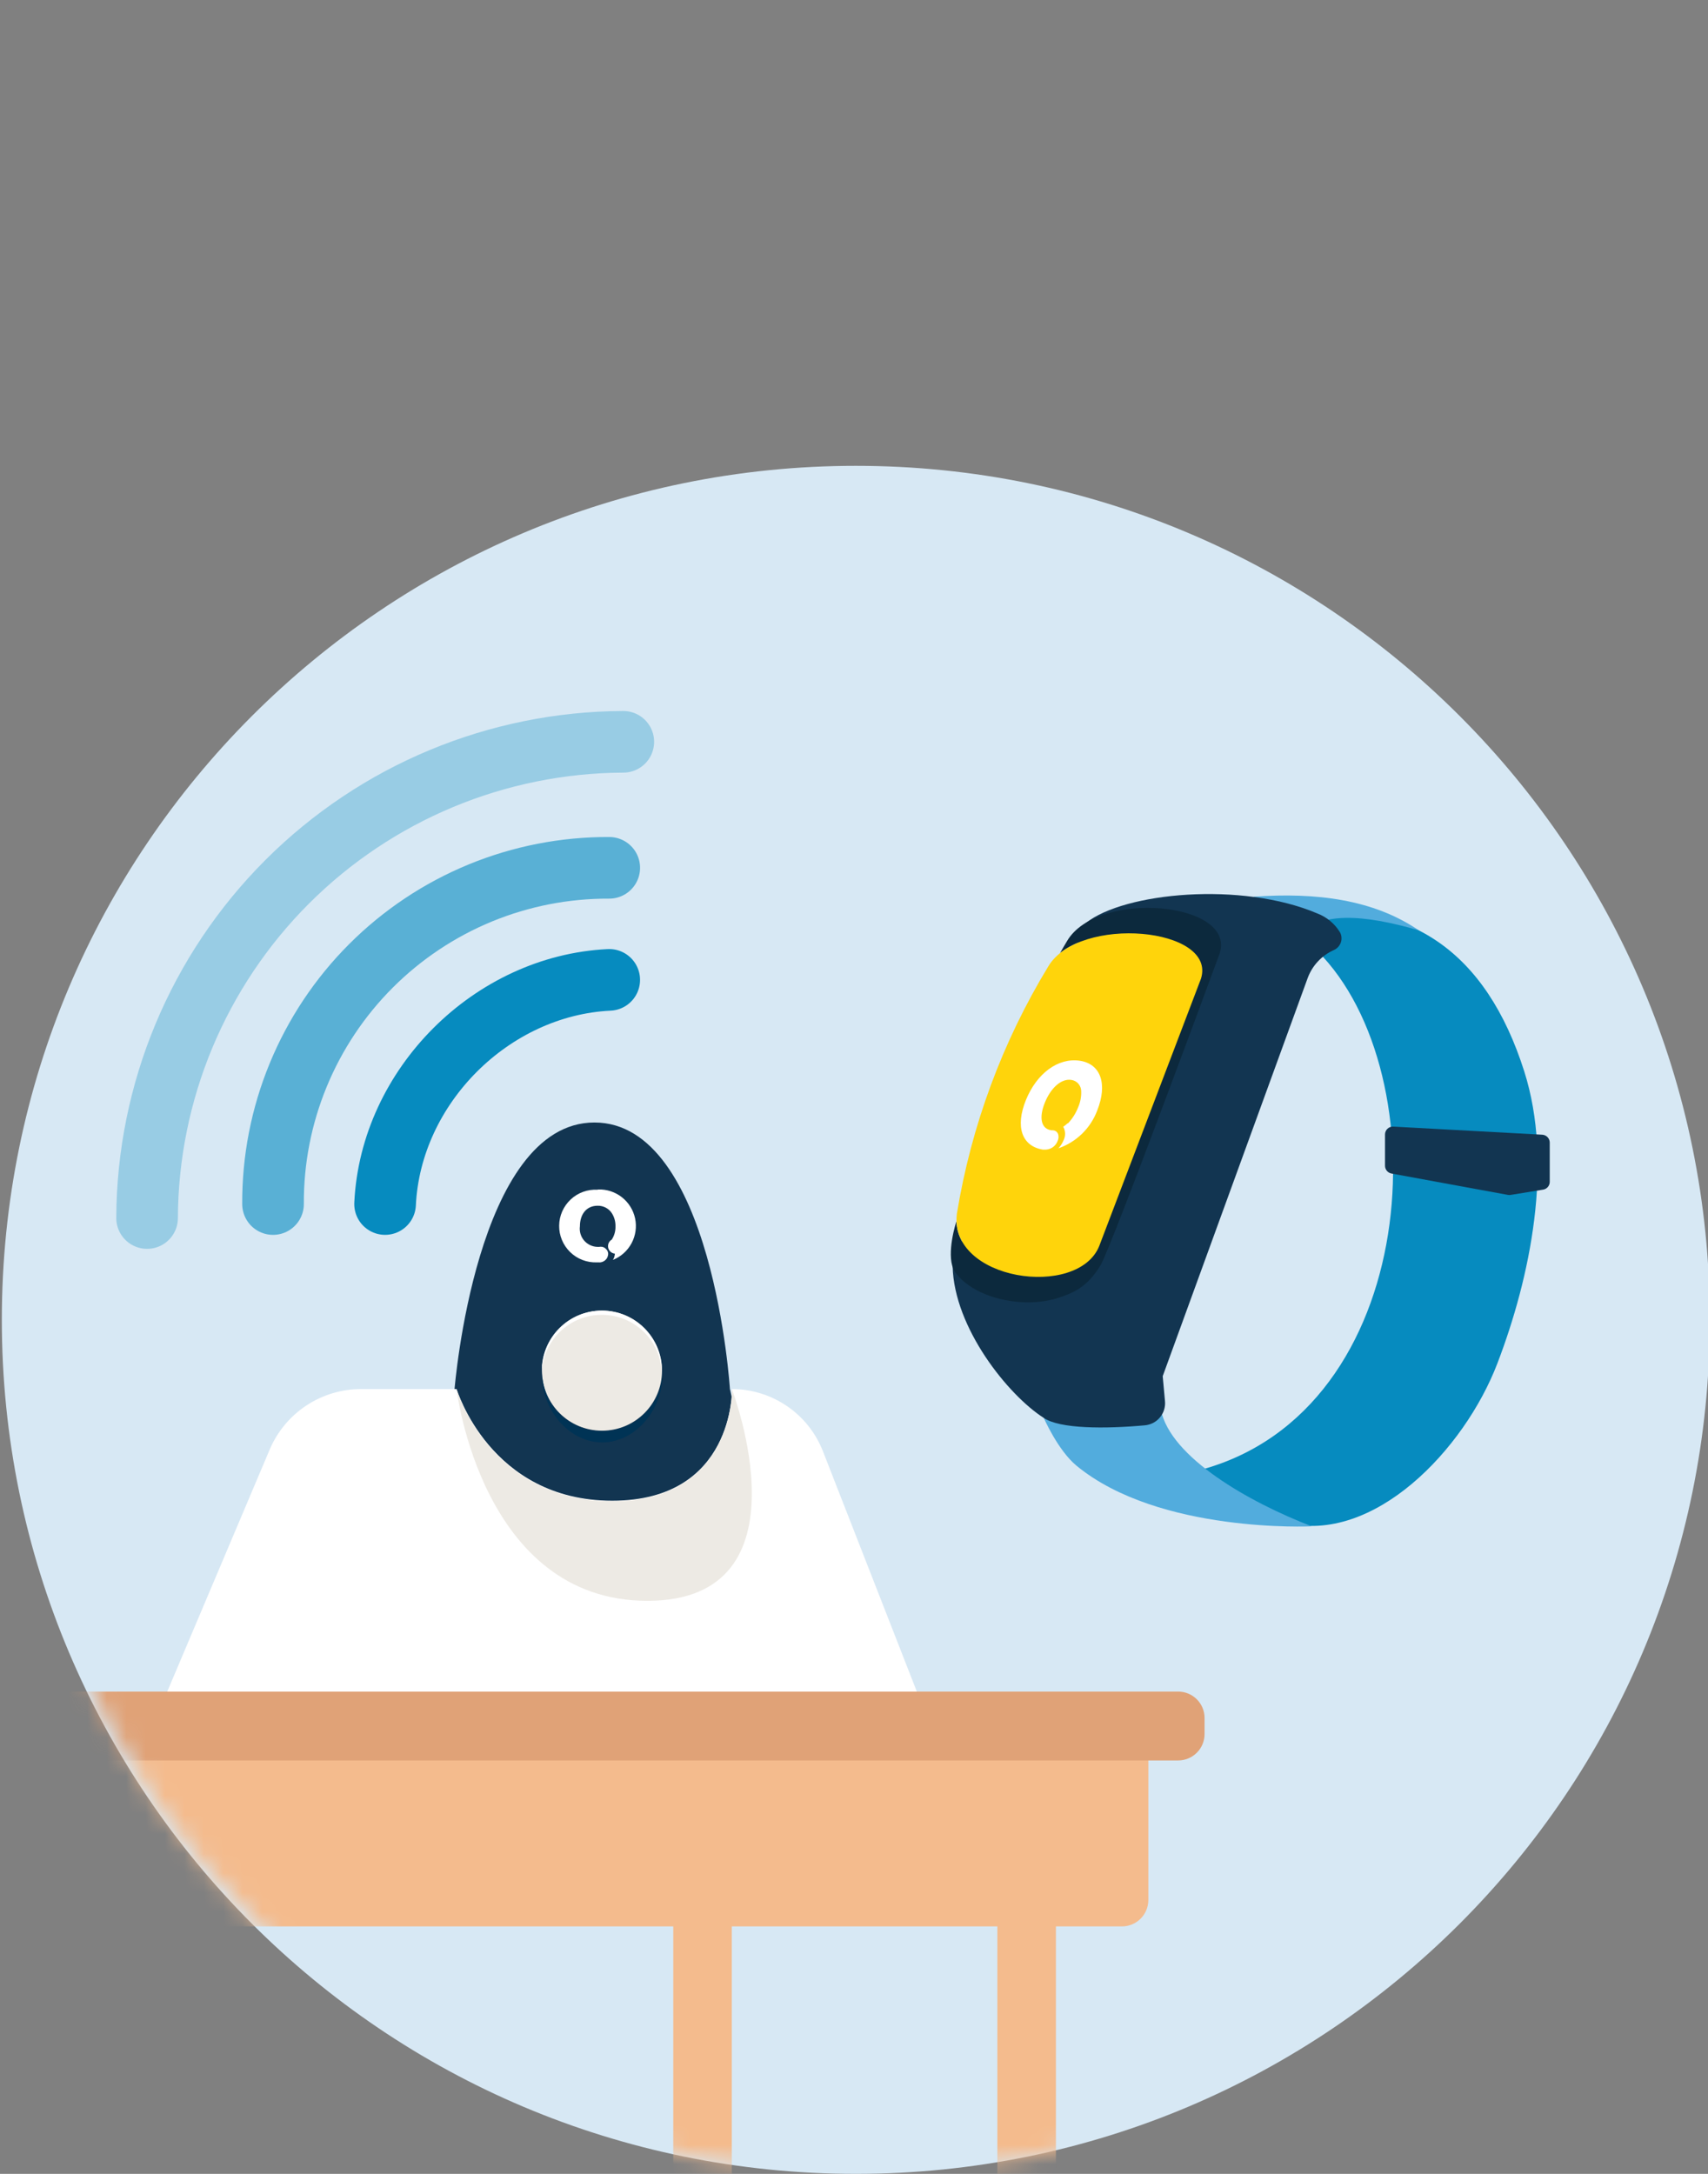
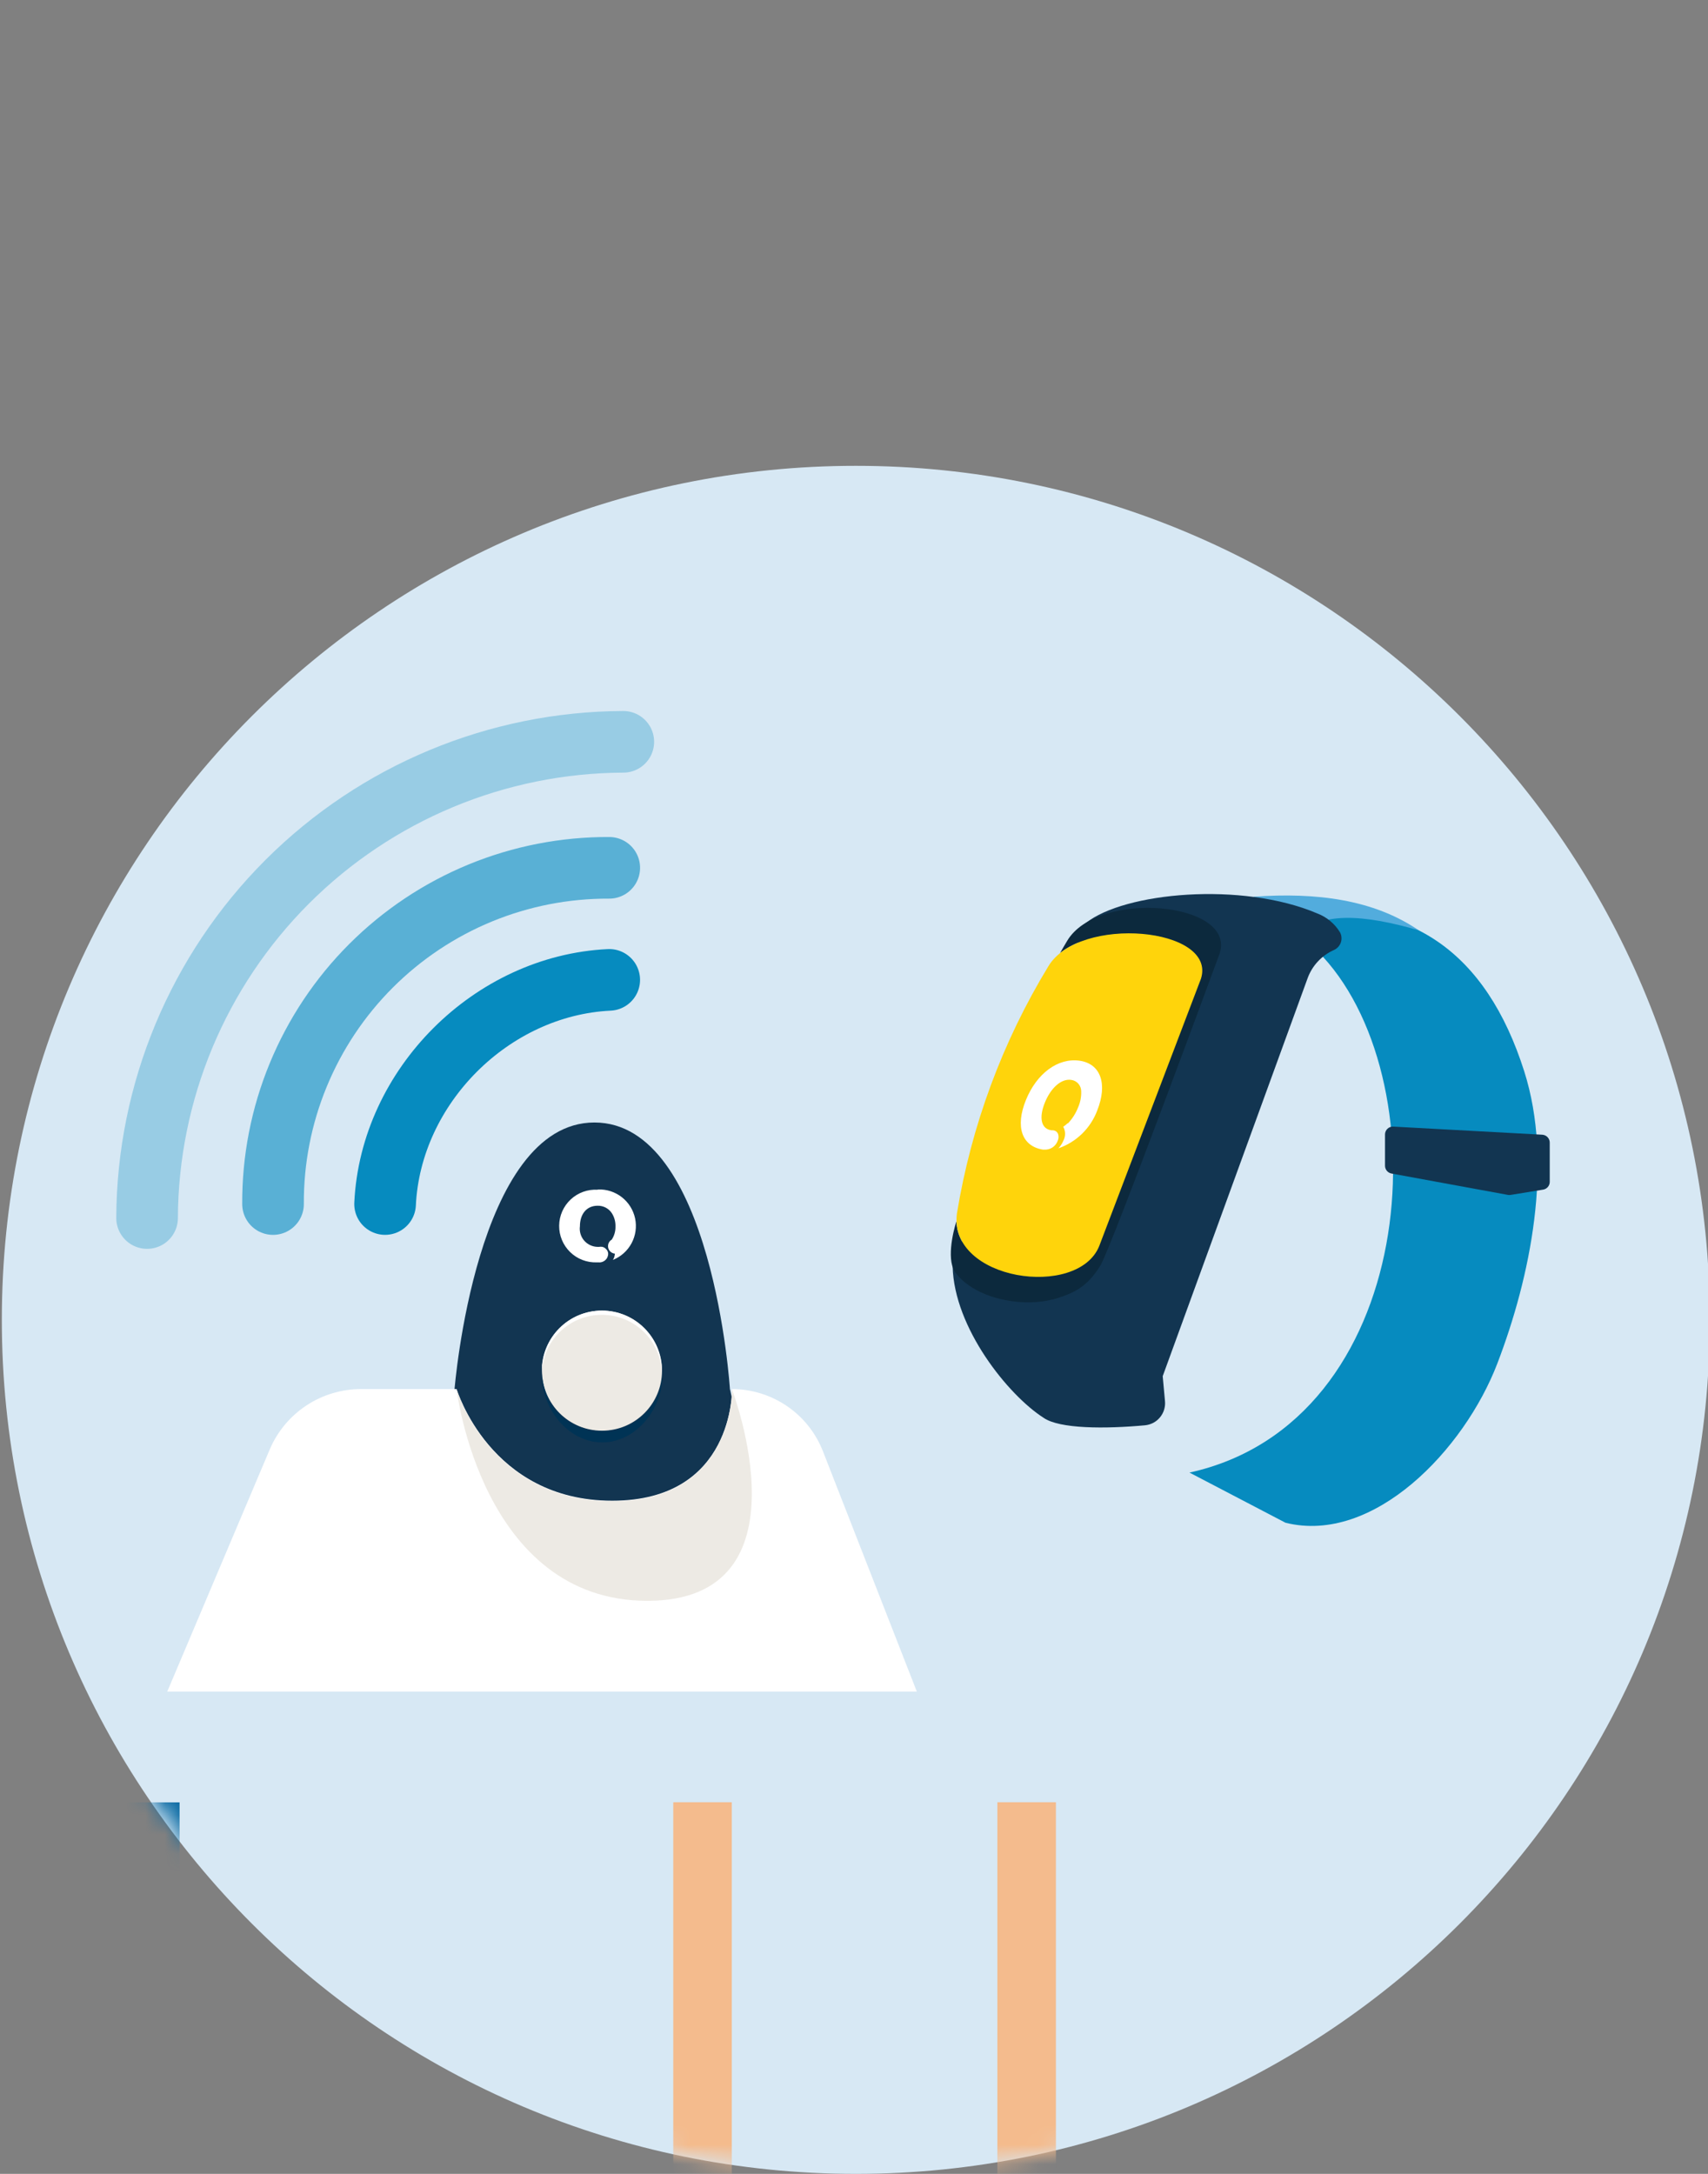
<svg xmlns="http://www.w3.org/2000/svg" width="88" height="112" viewBox="0 0 88 112" fill="none">
  <rect x="0" y="0" width="88" height="112" fill="#808080" stroke="none" />
  <g clip-path="url(#clip0_1697_7439)">
    <path d="M44.094 112C68.394 112 88.094 92.3 88.094 68C88.094 43.7 68.394 24 44.094 24C19.793 24 0.094 43.7 0.094 68C0.094 92.3 19.793 112 44.094 112Z" fill="#D7E8F4" />
    <mask id="mask0_1697_7439" style="mask-type:luminance" maskUnits="userSpaceOnUse" x="0" y="24" width="89" height="88">
      <path d="M44.367 112C68.668 112 88.367 92.3 88.367 68C88.367 43.7 68.668 24 44.367 24C20.067 24 0.367 43.7 0.367 68C0.367 92.3 20.067 112 44.367 112Z" fill="white" />
    </mask>
    <g mask="url(#mask0_1697_7439)">
      <path d="M23.419 71.572C23.419 71.572 24.517 57.832 30.627 57.832C36.737 57.832 37.608 71.572 37.608 71.572C37.608 71.572 39.804 80.027 32.619 80.027C25.434 80.027 21.233 77.174 23.419 71.572Z" fill="#123551" />
      <path d="M31.015 73.711C32.724 73.711 34.109 72.326 34.109 70.617C34.109 68.909 32.724 67.523 31.015 67.523C29.307 67.523 27.922 68.909 27.922 70.617C27.922 72.326 29.307 73.711 31.015 73.711Z" fill="#EDEAE4" />
      <path d="M9.252 92.859H6.23V135.63H9.252V92.859Z" fill="#00649F" />
      <path d="M51.387 135.622H54.403V92.852H51.387V135.622Z" fill="#F4BB8D" />
      <path d="M34.688 135.622H37.704V92.852H34.688V135.622Z" fill="#F4BB8D" />
-       <path d="M59.165 90.019H-15.227V99.251H57.804C58.165 99.251 58.511 99.107 58.767 98.852C59.022 98.597 59.165 98.251 59.165 97.89V90.019Z" fill="#F4BB8D" />
-       <path d="M60.702 87.152H-16.784C-17.145 87.152 -17.491 87.296 -17.746 87.551C-18.001 87.806 -18.145 88.152 -18.145 88.513V89.339C-18.145 89.7 -18.001 90.046 -17.746 90.301C-17.491 90.556 -17.145 90.7 -16.784 90.7H60.702C61.062 90.7 61.409 90.556 61.664 90.301C61.919 90.046 62.062 89.7 62.062 89.339V88.513C62.062 88.152 61.919 87.806 61.664 87.551C61.409 87.296 61.062 87.152 60.702 87.152Z" fill="#E0A277" />
      <path d="M18.606 71.566H23.527C23.527 71.566 25.246 77.318 31.543 77.318C37.839 77.318 37.716 71.566 37.716 71.566C38.734 71.568 39.727 71.878 40.565 72.455C41.404 73.032 42.047 73.85 42.411 74.801L47.237 87.152H8.617L13.897 74.678C14.29 73.754 14.946 72.967 15.783 72.414C16.62 71.86 17.602 71.566 18.606 71.566Z" fill="white" />
      <path d="M19.84 62.033C20.13 55.968 25.324 50.775 31.389 50.484" stroke="#068BBF" stroke-width="3.175" stroke-linecap="round" stroke-linejoin="round" />
      <path opacity="0.6" d="M14.067 62.034C14.055 59.756 14.495 57.498 15.362 55.392C16.229 53.285 17.504 51.37 19.115 49.76C20.726 48.149 22.64 46.873 24.747 46.006C26.854 45.14 29.112 44.7 31.39 44.711" stroke="#068BBF" stroke-width="3.175" stroke-linecap="round" stroke-linejoin="round" />
      <path opacity="0.3" d="M7.578 62.754C7.604 56.255 10.198 50.03 14.793 45.434C19.389 40.838 25.615 38.245 32.114 38.219" stroke="#068BBF" stroke-width="3.175" stroke-linecap="round" stroke-linejoin="round" />
      <path d="M30.79 61.296C30.537 61.281 30.284 61.318 30.045 61.404C29.807 61.49 29.588 61.624 29.403 61.797C29.218 61.971 29.069 62.18 28.967 62.412C28.865 62.644 28.811 62.894 28.809 63.148C28.806 63.402 28.855 63.653 28.953 63.887C29.05 64.121 29.195 64.333 29.377 64.51C29.558 64.687 29.774 64.825 30.011 64.915C30.248 65.006 30.501 65.048 30.754 65.038H30.827C30.889 65.046 30.952 65.04 31.012 65.022C31.072 65.004 31.127 64.974 31.175 64.934C31.223 64.893 31.262 64.844 31.289 64.787C31.317 64.731 31.332 64.67 31.335 64.607C31.336 64.557 31.326 64.508 31.305 64.463C31.285 64.417 31.255 64.377 31.217 64.344C31.168 64.293 31.105 64.256 31.035 64.24C30.979 64.229 30.92 64.229 30.863 64.24H30.786C30.654 64.237 30.524 64.207 30.405 64.15C30.286 64.094 30.18 64.013 30.094 63.913C30.008 63.813 29.945 63.695 29.908 63.569C29.871 63.442 29.861 63.309 29.879 63.178C29.879 62.552 30.223 62.121 30.786 62.121C30.935 62.116 31.082 62.151 31.214 62.221C31.345 62.291 31.456 62.394 31.534 62.521C31.655 62.719 31.716 62.947 31.711 63.178C31.719 63.421 31.652 63.66 31.521 63.863C31.449 63.905 31.393 63.968 31.36 64.043C31.326 64.119 31.318 64.204 31.335 64.284C31.353 64.365 31.396 64.438 31.458 64.493C31.52 64.547 31.597 64.581 31.68 64.589C31.674 64.703 31.64 64.814 31.58 64.911C31.991 64.747 32.331 64.442 32.54 64.051C32.749 63.66 32.813 63.208 32.722 62.775C32.63 62.341 32.389 61.954 32.039 61.681C31.69 61.408 31.256 61.267 30.813 61.282L30.79 61.296Z" fill="white" />
      <path d="M31.017 67.741C31.817 67.742 32.587 68.053 33.162 68.61C33.738 69.167 34.074 69.925 34.101 70.726C34.101 70.689 34.101 70.653 34.101 70.617C34.101 69.796 33.775 69.01 33.195 68.43C32.615 67.849 31.828 67.523 31.008 67.523C30.187 67.523 29.4 67.849 28.82 68.43C28.24 69.01 27.914 69.796 27.914 70.617C27.914 70.653 27.914 70.689 27.914 70.726C27.941 69.922 28.28 69.161 28.86 68.604C29.439 68.047 30.213 67.737 31.017 67.741Z" fill="white" />
      <path d="M31.015 73.728C30.213 73.732 29.442 73.423 28.864 72.866C28.287 72.309 27.951 71.549 27.926 70.748C27.926 70.793 27.926 70.834 27.926 70.875C27.926 72.603 29.287 74.313 31.029 74.313C32.77 74.313 34.131 72.59 34.131 70.862C34.131 70.816 34.131 70.78 34.131 70.734C34.105 71.541 33.765 72.306 33.182 72.866C32.6 73.425 31.822 73.735 31.015 73.728Z" fill="#003355" />
      <path d="M33.352 82.476C41.889 82.476 37.716 71.59 37.716 71.59C37.716 71.59 37.839 77.342 31.543 77.342C25.247 77.342 23.527 71.59 23.527 71.59C23.527 71.59 24.811 82.476 33.352 82.476Z" fill="#EDEAE4" />
    </g>
    <path d="M68.162 49.296C74.276 55.96 73.043 73.279 61.285 75.869L66.234 78.454C70.77 79.579 75.442 74.698 77.148 70.244C78.853 65.79 80.046 59.956 78.531 55.193C76.585 49.074 72.598 46.121 66.112 47.051L68.162 49.296Z" fill="#068BBF" />
-     <path d="M59.812 72.637C60.307 75.086 64.348 77.395 67.587 78.638C67.587 78.638 59.717 79.019 55.462 75.513C54.496 74.714 53.766 73.027 53.766 73.027L59.812 72.637Z" fill="#52ACDD" />
    <path d="M71.359 58.447V60.062C71.36 60.157 71.393 60.248 71.453 60.321C71.514 60.394 71.598 60.444 71.691 60.461L77.696 61.563C77.741 61.572 77.787 61.572 77.832 61.563L79.506 61.291C79.601 61.276 79.687 61.227 79.749 61.154C79.811 61.081 79.846 60.988 79.846 60.892V58.865C79.845 58.761 79.805 58.661 79.733 58.587C79.662 58.511 79.564 58.467 79.461 58.461L71.786 58.044C71.731 58.041 71.676 58.049 71.624 58.068C71.573 58.086 71.525 58.116 71.486 58.154C71.446 58.191 71.414 58.237 71.392 58.288C71.371 58.338 71.359 58.392 71.359 58.447Z" fill="#123551" />
    <path d="M64.59 46.199C67.829 45.968 70.768 46.344 73.1 47.932C70.278 47.115 67.928 46.911 66.794 48.317L64.59 46.199Z" fill="#52ACDD" />
    <path d="M49.082 65.246C49.155 68.421 51.949 71.882 53.763 73.043C54.58 73.624 56.966 73.619 58.989 73.433C59.138 73.419 59.284 73.376 59.417 73.307C59.55 73.237 59.667 73.141 59.763 73.026C59.859 72.91 59.932 72.777 59.976 72.634C60.021 72.49 60.037 72.34 60.023 72.19L59.905 70.902L67.371 50.399C67.488 50.077 67.669 49.782 67.903 49.532C68.137 49.282 68.419 49.081 68.732 48.943C68.814 48.906 68.887 48.852 68.947 48.786C69.008 48.719 69.054 48.641 69.083 48.556C69.112 48.471 69.123 48.381 69.115 48.291C69.108 48.202 69.083 48.115 69.041 48.036C68.769 47.588 68.356 47.245 67.866 47.06C63.978 45.405 57.918 45.976 55.945 47.555L49.082 65.246Z" fill="#123551" />
-     <path d="M49.274 62.93C49.092 63.501 48.734 65.021 49.274 65.624C50.703 67.47 55.171 67.724 56.046 65.57L56.423 64.581C54.948 66.74 49.396 65.887 49.274 62.93Z" fill="#0C293D" />
+     <path d="M49.274 62.93C49.092 63.501 48.734 65.021 49.274 65.624C50.703 67.47 55.171 67.724 56.046 65.57L56.423 64.581C54.948 66.74 49.396 65.887 49.274 62.93" fill="#0C293D" />
    <path d="M54.984 48.472C54.857 48.676 54.739 48.894 54.617 49.102C56.885 47.288 62.618 48.036 61.874 50.422L54.199 66.956C55.361 66.643 56.014 66.29 56.69 65.21C57.266 64.271 62.845 49.107 62.845 49.107C63.675 46.467 56.567 45.814 54.984 48.472Z" fill="#0C293D" />
    <path d="M54.012 49.786C51.64 53.689 50.041 58.012 49.303 62.519C48.85 65.98 55.549 66.941 56.638 64.188L61.877 50.421C62.703 47.776 55.599 47.128 54.012 49.786Z" fill="#FFD40B" />
    <path d="M55.624 54.649C54.508 54.49 53.415 55.302 52.857 56.676C52.299 58.05 52.644 59.053 53.733 59.23H53.801C53.95 59.24 54.098 59.201 54.224 59.119C54.349 59.037 54.444 58.917 54.495 58.776C54.544 58.668 54.552 58.545 54.517 58.432C54.494 58.368 54.451 58.315 54.395 58.278C54.346 58.25 54.292 58.235 54.236 58.232C54.212 58.236 54.188 58.236 54.164 58.232C53.629 58.155 53.524 57.57 53.833 56.808C54.141 56.046 54.681 55.56 55.193 55.637C55.337 55.656 55.468 55.727 55.563 55.837C55.657 55.947 55.708 56.087 55.706 56.232C55.715 56.517 55.659 56.801 55.543 57.062C55.425 57.363 55.249 57.639 55.026 57.874H55.003C54.934 57.939 54.86 57.998 54.781 58.051C54.843 58.162 54.875 58.288 54.875 58.416C54.875 58.543 54.843 58.669 54.781 58.781C54.722 58.922 54.637 59.051 54.531 59.162C54.988 59.005 55.404 58.748 55.75 58.411C56.096 58.074 56.363 57.664 56.532 57.212C57.071 55.851 56.718 54.807 55.624 54.649Z" fill="white" />
  </g>
  <defs>
    <clipPath id="clip0_1697_7439">
      <rect width="88" height="88" fill="white" transform="translate(0 24)" />
    </clipPath>
  </defs>
</svg>